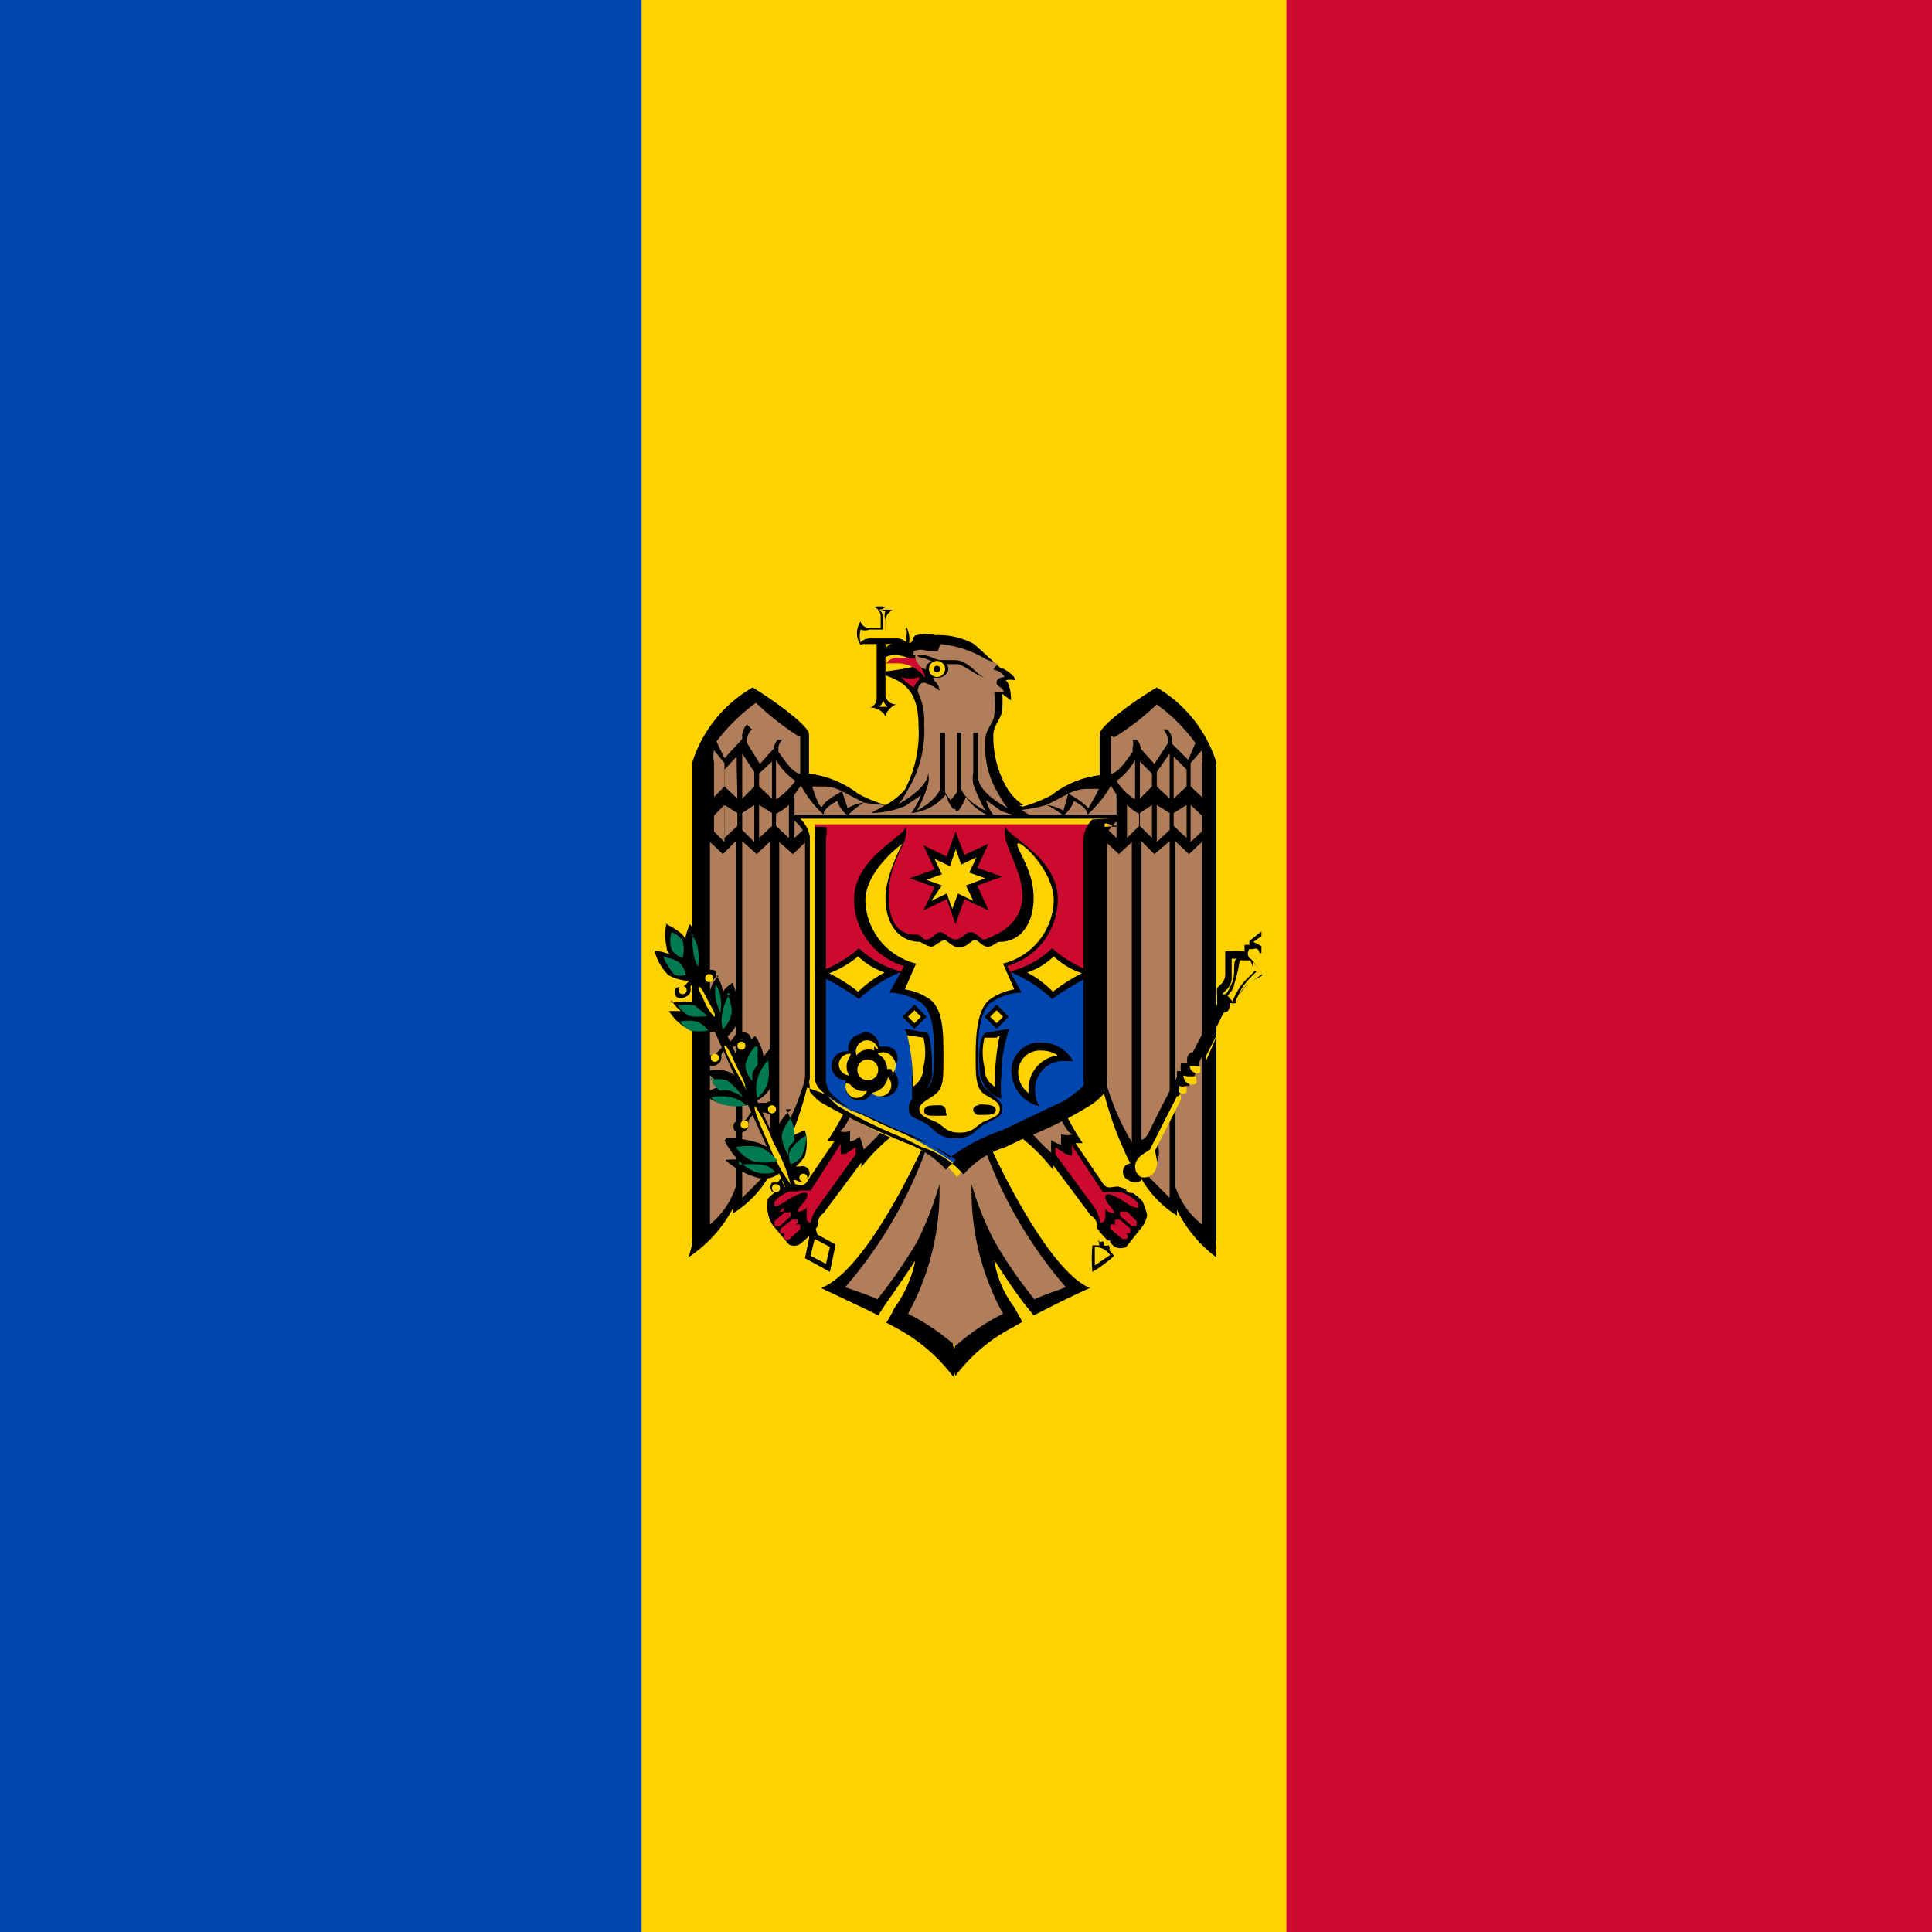
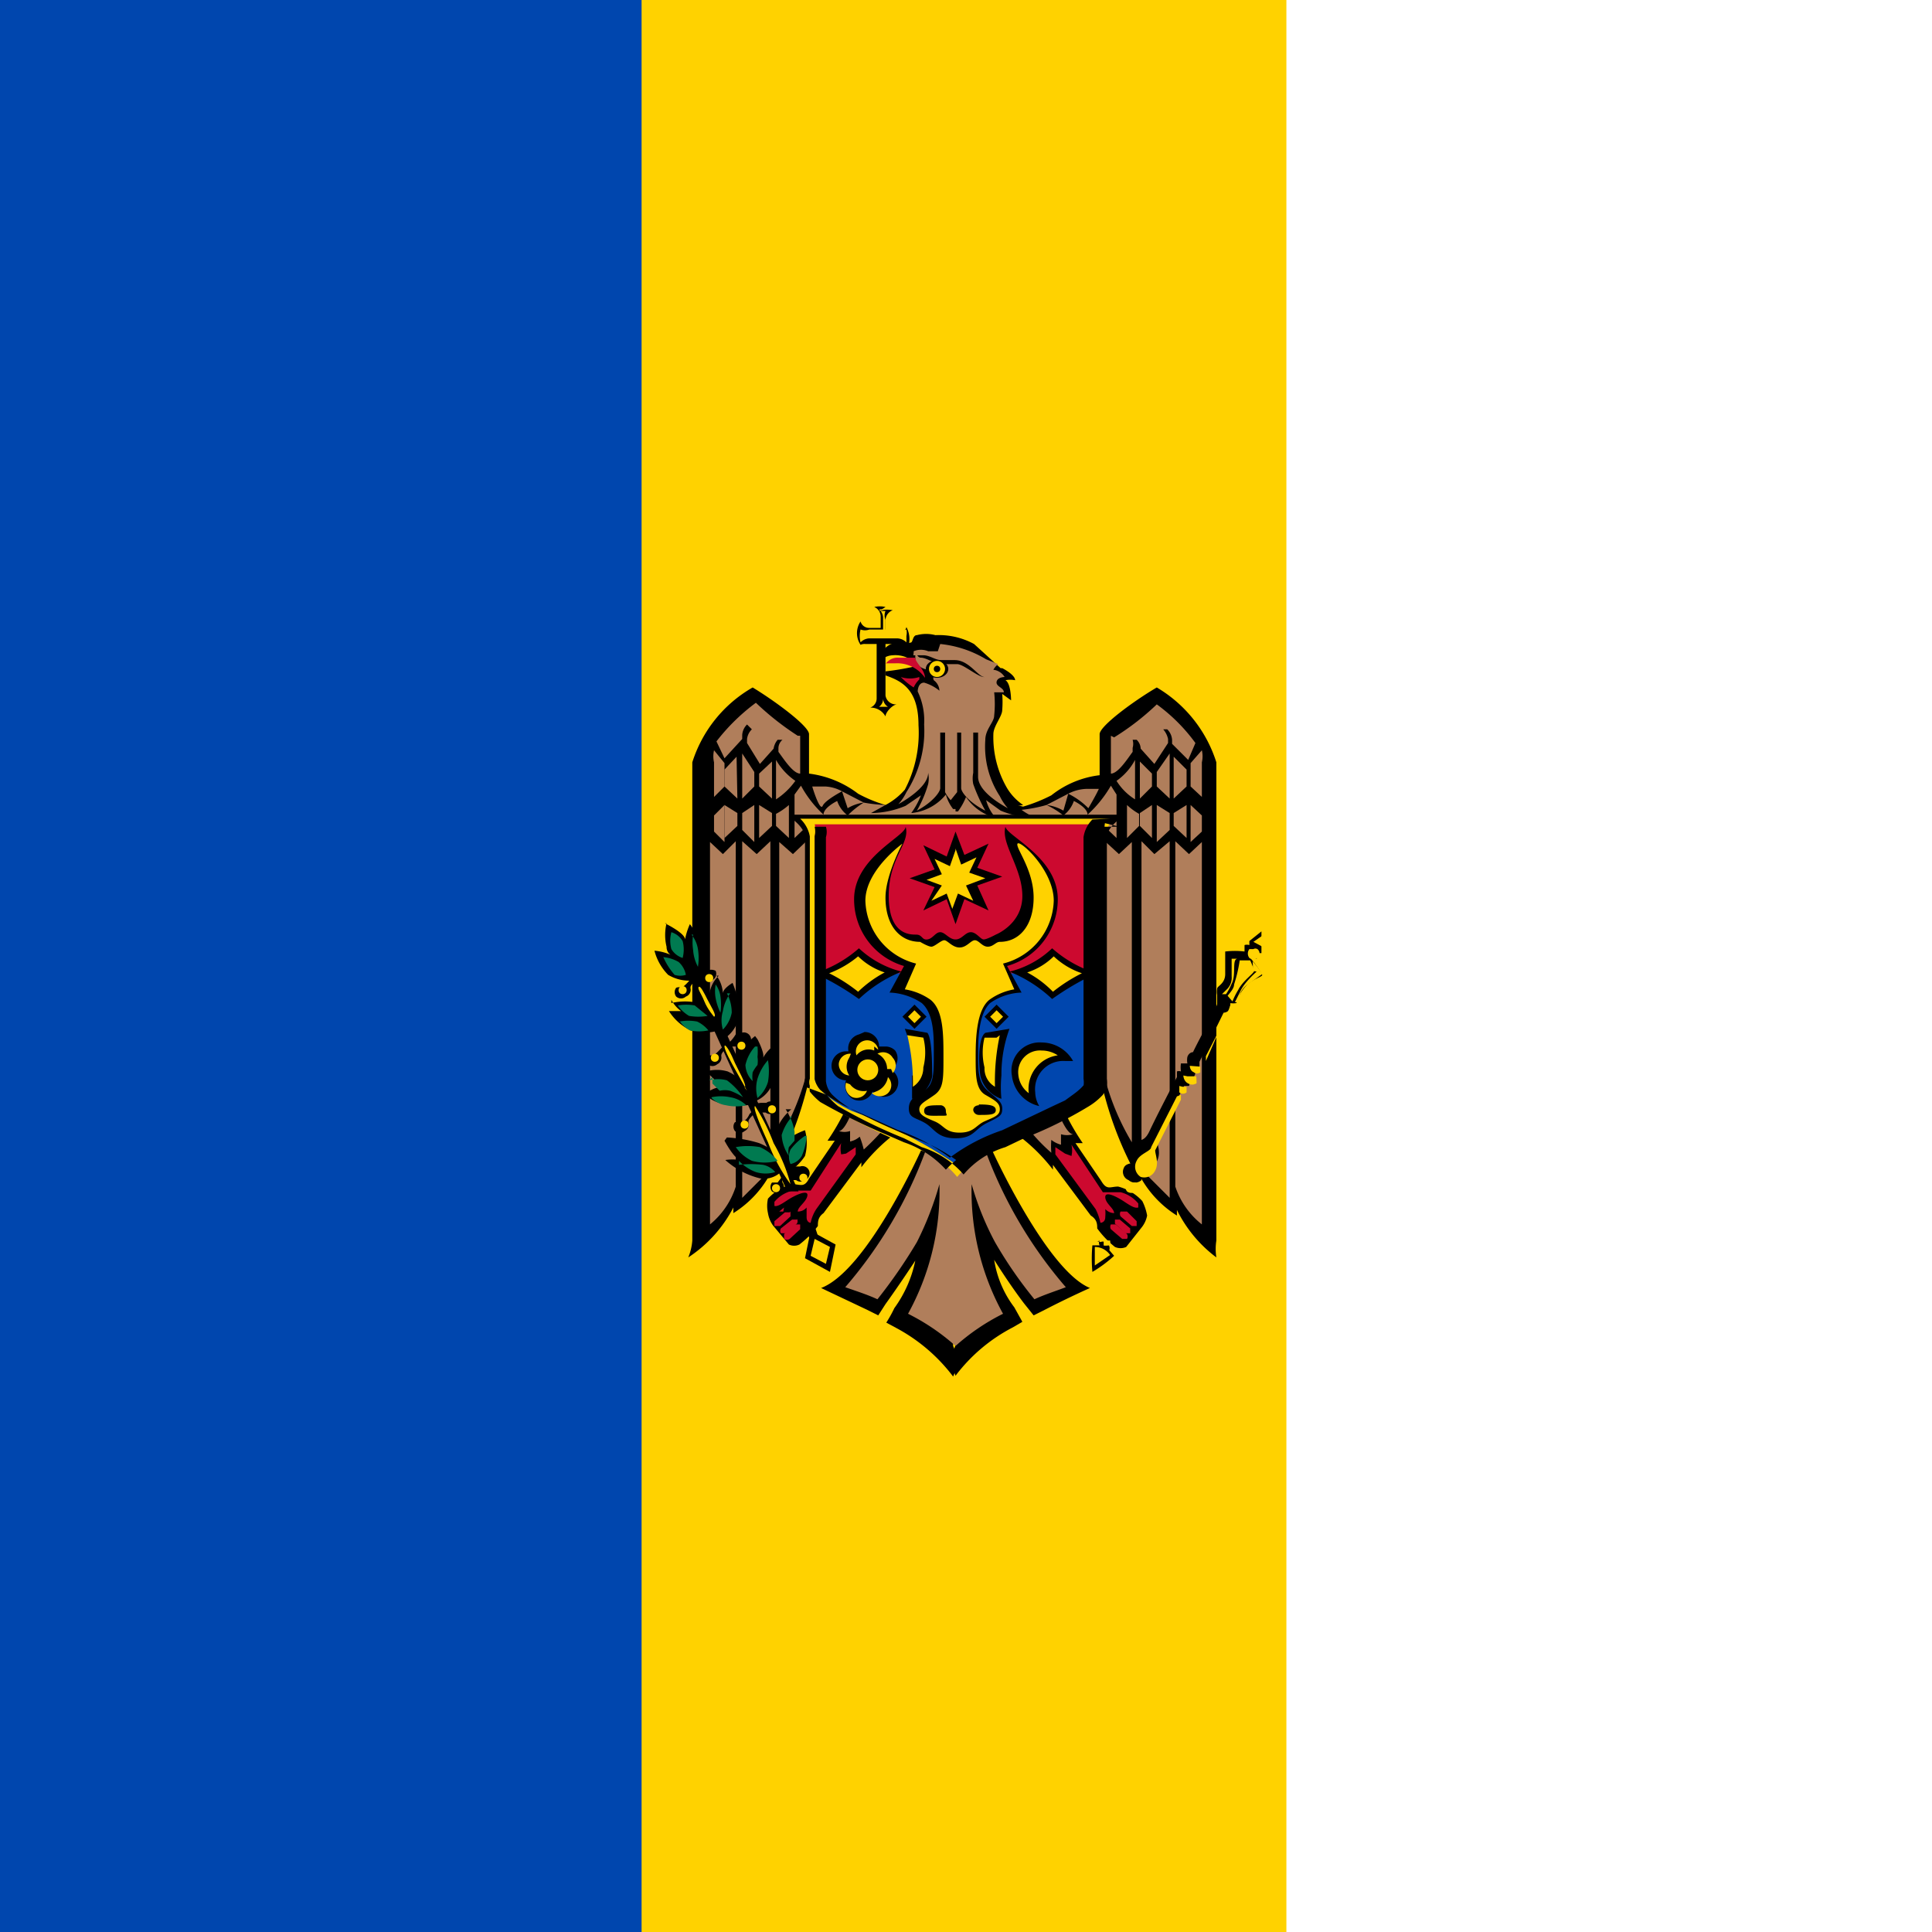
<svg xmlns="http://www.w3.org/2000/svg" viewBox="0 0 24 24">
  <defs>
    <style>.cls-1{fill:#cc092f;}.cls-2{fill:#ffd200;}.cls-3{fill:#0046ae;}.cls-4{fill:#b07e5b;}.cls-5{fill:#007a50;}</style>
  </defs>
  <g id="Layer_28" data-name="Layer 28">
-     <rect class="cls-1" x="-0.05" width="24.05" height="24" />
    <rect class="cls-2" x="-0.05" width="16.03" height="24" />
    <rect class="cls-3" x="-0.05" width="8.02" height="24" />
    <path d="M11,7.54a.33.33,0,0,0-.14,0,.13.13,0,0,1,.08.12v.14h-.14a.11.11,0,0,1-.11-.08.26.26,0,0,0,0,.29A.12.12,0,0,1,10.75,8h.14v.68a.12.12,0,0,1-.08.11A.21.21,0,0,1,11,8.9c0-.05.08-.14.14-.15A.13.13,0,0,1,11,8.64V8h.14a.12.12,0,0,1,.12.09.32.32,0,0,0,0-.3.12.12,0,0,1-.12.09H11V7.7a.14.14,0,0,1,.09-.12.42.42,0,0,0-.15,0Z" />
    <path class="cls-2" d="M11,7.57l-.08,0a.14.14,0,0,1,.05.11v.14h0v0h-.17a.16.16,0,0,1-.11,0,.33.33,0,0,0,0,.16.16.16,0,0,1,.11-.05h.17V8h0v.68a.12.12,0,0,1-.05.1l.05,0s0,0,0,.05l0-.05.06,0a.13.13,0,0,1-.06-.1V7.93h.17a.17.17,0,0,1,.12.05s0-.05,0-.08a.19.19,0,0,0,0-.08.17.17,0,0,1-.12,0H11v0h0V7.7A.14.14,0,0,1,11,7.59l-.09,0" />
    <path d="M12.71,10a.67.67,0,0,1-.2-.21,1.26,1.26,0,0,1-.17-.67c0-.1.11-.22.11-.3a1.27,1.27,0,0,0,0-.2s.11.08.11.08,0-.21-.07-.25a.3.3,0,0,1,.12,0c0-.07-.16-.15-.16-.15l0,0,.12,0-.14,0L12.1,8a.92.92,0,0,0-.48-.11.45.45,0,0,0-.23,0c-.05,0-.05.08-.07.09a.23.23,0,0,1-.15,0,.25.25,0,0,0-.25.25.22.22,0,0,1,.17-.09.36.36,0,0,1,.31.13,0,0,0,0,1,0,0A3.25,3.25,0,0,1,11,8.34v.05c.2.07.41.17.41.62a1.52,1.52,0,0,1-.17.8A.84.84,0,0,1,11,10l.84.15Z" />
    <g id="eagle_half" data-name="eagle half">
      <path d="M11.87,9.83,11,10a1.74,1.74,0,0,1-.34-.14,1.26,1.26,0,0,0-.61-.25V9.42c0-.1,0-.2,0-.3s-.42-.41-.7-.58a1.64,1.64,0,0,0-.75.93s0,4.4,0,5.94a.68.68,0,0,1-.05.21A1.65,1.65,0,0,0,9.11,15v.07a1.31,1.31,0,0,0,.48-.53v.07a4.41,4.41,0,0,0,.47-1.25l.44.43a2.89,2.89,0,0,1-.22.38h.09l-.32.47c-.06.12-.11.07-.21.07a.61.61,0,0,0-.3.18.41.41,0,0,0,0,.18.37.37,0,0,0,.06.15.05.05,0,0,1,0,0l.2.24a.15.15,0,0,0,.13,0,1.25,1.25,0,0,0,.23-.23c0-.05,0-.11.07-.16l.47-.63v.06a2.19,2.19,0,0,1,.41-.41l.35.16S10.78,15.78,10.2,16l.57.27.14.07L11,16.2c.18-.25.37-.54.37-.54a1.52,1.52,0,0,1-.26.59,1.62,1.62,0,0,1-.1.18l.13.07a2.16,2.16,0,0,1,.7.6l.08-.19-.08-.19V10.08l0-.09Z" />
      <path class="cls-4" d="M11.87,16.72a2.69,2.69,0,0,0-.59-.4,3.16,3.16,0,0,0,.39-1.61,4,4,0,0,1-.28.72,6.34,6.34,0,0,1-.49.71c-.13-.06-.26-.1-.4-.15a5.48,5.48,0,0,0,1-1.7L11,14a3.21,3.21,0,0,1-.27.28,1.26,1.26,0,0,0-.05-.16.26.26,0,0,1-.12.06s0-.08,0-.13a.22.22,0,0,1-.14,0c.08,0,.17-.26.17-.26l-.52-.69a3.06,3.06,0,0,1-.39,1.05V10.46l.17.15.24-.23V10.2l-.22.21V9.87l.08-.11a1.41,1.41,0,0,0,.28.36c0-.09.17-.17.17-.17a.38.38,0,0,0,.13.18,1.05,1.05,0,0,1,.2-.16.52.52,0,0,0-.2.07s-.07-.21-.07-.21-.21.11-.24.18-.11-.17-.13-.24h.16a.48.48,0,0,1,.21.06l.27.14A1.88,1.88,0,0,0,11,10l-.18.1a1.13,1.13,0,0,0,.43-.09l.19-.13a.94.94,0,0,1-.12.22.63.63,0,0,0,.43-.23.51.51,0,0,0,.09.18H12v6.45Z" />
      <path class="cls-4" d="M9.94,9.14v.47c-.09,0-.21-.19-.27-.27V9.29a.14.14,0,0,1,.05-.1l-.06,0a.22.22,0,0,0-.05.11v0l-.17.19-.16-.26V9.18a.2.2,0,0,1,.06-.12L9.28,9a.2.2,0,0,0-.06.13v.05L9,9.42l-.1-.21a2.48,2.48,0,0,1,.49-.48,3.47,3.47,0,0,0,.52.41Z" />
      <path class="cls-4" d="M9,9.48v.29l-.13.13V9.47a.33.33,0,0,1,0-.15Z" />
      <path class="cls-4" d="M9.37,9.59v.18l-.15.15V9.36Z" />
      <path class="cls-4" d="M9.16,9.92,9,9.77V9.56l.15-.16Z" />
      <path class="cls-4" d="M9.88,9.7a.89.89,0,0,1-.24.23V9.44A.8.8,0,0,0,9.88,9.7Z" />
      <path class="cls-4" d="M9.59,9.46v.46l-.16-.15V9.61Z" />
      <path class="cls-4" d="M9,10v.46l-.13-.13v-.2Z" />
      <path class="cls-4" d="M9.16,10.1v.16L9,10.41V10Z" />
      <path class="cls-4" d="M9.37,10v.46l-.15-.15V10.1Z" />
      <path class="cls-4" d="M9.59,10.1v.16l-.16.15V10Z" />
      <path class="cls-4" d="M9.8,10.41l-.16-.15v-.15A.81.81,0,0,0,9.8,10Z" />
      <path class="cls-4" d="M9.4,10.61l.17-.16v3.77s0,.19,0,.31l-.35.35V10.45Z" />
      <path class="cls-4" d="M9.14,14.74a1,1,0,0,1-.32.47V10.46l.16.15.16-.16Z" />
      <path class="cls-1" d="M10.51,14.33l.12-.08,0,.09-.49.68a.5.5,0,0,0-.07.17s-.05,0-.05-.07V15a.14.14,0,0,1-.11.05c0-.06.11-.12.12-.2s-.16,0-.25.06-.13.08-.16.07a0,0,0,0,1,0-.05.41.41,0,0,1,.23-.14s.18,0,.22,0l.38-.59h0a.31.31,0,0,0,0,.14Z" />
      <path class="cls-1" d="M9.74,15s0,0,0,0l-.06.05h0a0,0,0,0,1,0,0l.05,0h0Z" />
      <path class="cls-1" d="M9.82,15.05s0,0,0,.06h0l-.13.12a0,0,0,0,1-.07,0,0,0,0,0,1,0-.06l.13-.11h.06Z" />
      <path class="cls-1" d="M9.9,15.14a.06.06,0,0,1,0,.06h0l-.14.12a0,0,0,0,1-.06,0h0a.06.06,0,0,1,0-.06l.14-.11H9.9Z" />
      <path class="cls-1" d="M9.94,15.21l0,0a0,0,0,0,1,0,.06l-.13.12a.06.06,0,0,1-.07,0s0-.05,0-.06l.13-.12Z" />
    </g>
    <g id="eagle_half-2" data-name="eagle half-2">
      <path d="M11.87,9.83l.84.19a2,2,0,0,0,.35-.14,1.19,1.19,0,0,1,.6-.25V9.42c0-.1,0-.2,0-.3s.42-.41.71-.58a1.66,1.66,0,0,1,.74.93s0,4.4,0,5.94a.68.68,0,0,0,0,.21,1.65,1.65,0,0,1-.49-.59v.07a1.31,1.31,0,0,1-.48-.53v.07a4.41,4.41,0,0,1-.47-1.25l-.44.43a2.89,2.89,0,0,0,.22.38h-.09l.32.47c.07.12.11.07.21.07a.61.61,0,0,1,.3.18.64.64,0,0,1,.06.18.34.34,0,0,1-.07.15.05.05,0,0,0,0,0l-.19.24a.17.17,0,0,1-.14,0,1.21,1.21,0,0,1-.22-.23c0-.05,0-.11-.08-.16l-.47-.63v.06a2.19,2.19,0,0,0-.41-.41l-.35.16S13,15.78,13.54,16c0,0-.25.11-.56.27l-.14.07-.12-.15c-.19-.25-.37-.54-.37-.54a1.3,1.3,0,0,0,.25.59l.1.18-.12.07a2.1,2.1,0,0,0-.71.6l-.07-.19.07-.19V10.08l0-.09Z" />
      <path class="cls-4" d="M11.87,16.72a2.69,2.69,0,0,1,.59-.4,3.16,3.16,0,0,1-.39-1.61,3.6,3.6,0,0,0,.29.72,5.24,5.24,0,0,0,.49.71c.13-.06.26-.1.39-.15a5.48,5.48,0,0,1-1-1.7l.55-.25a2.18,2.18,0,0,0,.27.28.9.9,0,0,1,0-.16.33.33,0,0,0,.12.06s0-.08,0-.13a.26.26,0,0,0,.15,0c-.08,0-.18-.26-.18-.26l.52-.69a3.06,3.06,0,0,0,.39,1.05V10.46l-.16.15-.25-.23V10.2l.22.21V9.87l-.07-.11a1.5,1.5,0,0,1-.29.36c0-.09-.17-.17-.17-.17a.38.38,0,0,1-.13.18A1.05,1.05,0,0,0,13,10a.55.55,0,0,1,.21.07s.06-.21.06-.21a.92.92,0,0,1,.25.18s.1-.17.13-.24h-.16a.52.52,0,0,0-.22.06L13,10a1.8,1.8,0,0,1-.31.06.77.77,0,0,0,.18.1,1.17,1.17,0,0,1-.44-.09l-.18-.13a.53.53,0,0,0,.12.22A.63.63,0,0,1,12,9.9a.77.77,0,0,1-.1.18h-.09v6.45Z" />
      <path class="cls-4" d="M13.8,9.14v.47c.09,0,.21-.19.27-.27V9.29a.18.18,0,0,0,0-.1l.05,0a.16.16,0,0,1,.05.11v0l.17.19.17-.26V9.18a.27.27,0,0,0-.06-.12l.05,0a.2.2,0,0,1,.06.13v.05l.2.2.09-.21a2.18,2.18,0,0,0-.48-.48,3.17,3.17,0,0,1-.53.41Z" />
      <path class="cls-4" d="M14.79,9.48v.29l.14.13V9.47a.33.33,0,0,0,0-.15Z" />
      <path class="cls-4" d="M14.37,9.59v.18l.16.15V9.36Z" />
      <path class="cls-4" d="M14.58,9.92l.16-.15V9.56l-.16-.16Z" />
      <path class="cls-4" d="M13.87,9.7a.71.71,0,0,0,.23.23V9.44A.75.75,0,0,1,13.87,9.7Z" />
      <path class="cls-4" d="M14.16,9.46v.46l.15-.15V9.61Z" />
      <path class="cls-4" d="M14.79,10v.46l.14-.13v-.2Z" />
      <path class="cls-4" d="M14.58,10.1v.16l.16.15V10Z" />
      <path class="cls-4" d="M14.37,10v.46l.16-.15V10.1Z" />
      <path class="cls-4" d="M14.16,10.1v.16l.15.15V10Z" />
      <path class="cls-4" d="M14,10.41l.15-.15v-.15A.77.77,0,0,1,14,10Z" />
      <path class="cls-4" d="M14.34,10.61l-.16-.16v3.77s0,.19,0,.31l.35.35V10.45Z" />
      <path class="cls-4" d="M14.6,14.74a1,1,0,0,0,.33.47V10.46l-.16.15-.17-.16Z" />
      <path class="cls-1" d="M13.23,14.33l-.12-.08,0,.09.5.68a.7.7,0,0,1,.06.17s.06,0,.06-.07a.58.58,0,0,0,0-.1.16.16,0,0,0,.11.05c0-.06-.11-.12-.11-.2s.15,0,.24.06.13.08.17.07a0,0,0,0,0,0-.05.42.42,0,0,0-.22-.14s-.19,0-.22,0l-.39-.59h0a.31.31,0,0,1,0,.14Z" />
      <path class="cls-1" d="M14,15v0l.06.05h0a0,0,0,0,0,0,0L14,15h0Z" />
      <path class="cls-1" d="M13.92,15.05a.06.06,0,0,0,0,.06h0l.14.12s0,0,.06,0a0,0,0,0,0,0-.06L14,15.05s0,0,0,0Z" />
      <path class="cls-1" d="M13.85,15.14s0,0,0,.06h0l.13.12s0,0,.06,0h0s0,0,0-.06l-.13-.11h-.06Z" />
      <path class="cls-1" d="M13.8,15.21l0,0a.06.06,0,0,0,0,.06l.14.12a0,0,0,0,0,.06,0,.06.06,0,0,0,0-.06l-.14-.12Z" />
    </g>
    <path class="cls-4" d="M11.68,8a1.37,1.37,0,0,1,.57.19l.15.06a.22.22,0,0,0-.06.07.19.19,0,0,1,.14.09s-.09,0-.1.06.09.07.09.13l-.12,0a1.36,1.36,0,0,1,0,.29c0,.08-.11.17-.11.3a1.13,1.13,0,0,0,.18.7.65.65,0,0,0,.1.15c-.22-.12-.37-.26-.37-.39V9.1h-.06v.5a.35.35,0,0,0,0,.14,2.1,2.1,0,0,0,.15.33c-.2-.1-.3-.23-.3-.28V9.1h-.05v.74l-.08.1a.43.43,0,0,1-.07-.1V9.1h-.06v.69c0,.05-.1.18-.29.28a1.48,1.48,0,0,0,.14-.33.35.35,0,0,0,0-.14V9.1h0v.5c0,.13-.16.27-.37.39a.65.65,0,0,0,.1-.15A1.41,1.41,0,0,0,11.48,9a.84.84,0,0,0-.08-.41s0-.11.08-.11a.54.54,0,0,1,.19.1.17.17,0,0,0-.07-.13.05.05,0,0,1,0-.05.13.13,0,0,1,0-.07s-.23,0-.23-.16,0,0,.07,0,.17.08.27.08l.18,0c.08,0,.27.17.34.16-.08,0-.19-.21-.37-.21h-.17c-.07,0-.14-.06-.22-.06s-.11,0-.12,0,0,0,0-.05a.23.23,0,0,1,.18,0h.12Z" />
    <path class="cls-1" d="M11,8.25a.18.18,0,0,1,.16-.08h.21c0,.06.12.15.12.25a.42.42,0,0,0-.37-.18l-.12,0Z" />
    <path class="cls-1" d="M11.42,8.44a.32.32,0,0,0-.07.1.92.92,0,0,1-.16-.13.37.37,0,0,0,.23,0Z" />
    <path d="M11.33,8.28s-.07,0-.07,0,0,0,.05,0a.08.08,0,0,1,0,0Z" />
    <ellipse cx="11.64" cy="8.31" rx="0.14" ry="0.11" />
    <circle class="cls-2" cx="11.64" cy="8.31" r="0.1" />
    <circle cx="11.64" cy="8.31" r="0.04" />
    <polygon points="10.07 15.29 10.38 15.46 10.31 15.8 10 15.63 10.07 15.29" />
    <path d="M8.64,12l-.11.05L9.78,14.8h.14Zm1.48,3.23-.09.09.05.12.11,0Z" />
    <path d="M9,14.17s.11.21.19.24a.6.6,0,0,0-.18,0,1,1,0,0,0,.44.23.31.31,0,0,0,.25-.08l0-.18a.8.8,0,0,0-.27-.18,1.65,1.65,0,0,0-.4-.07Z" />
    <path d="M9.83,13.78a.62.62,0,0,0-.19.27.51.51,0,0,0,0,.3l.12.23a.66.66,0,0,0,.24-.22.6.6,0,0,0,0-.32.93.93,0,0,0-.15.07.53.53,0,0,0-.09-.33Z" />
    <path d="M9.36,13.72a1.11,1.11,0,0,1-.33,0,.46.46,0,0,1-.28-.13s.13-.09.19-.08-.17-.2-.17-.2a.48.48,0,0,1,.27,0,.71.71,0,0,1,.24.18l.08.18Z" />
    <path d="M9.41,12.91s.09.17.07.23A.44.44,0,0,1,9.6,13a1,1,0,0,1,0,.45.38.38,0,0,1-.22.23l-.19-.36a.38.38,0,0,1,0-.24.82.82,0,0,1,.19-.21Z" />
    <path d="M8.34,12.46a.75.75,0,0,1,.34,0,.3.3,0,0,1,.18.16l.07.18a.59.59,0,0,1-.35,0,.65.65,0,0,1-.27-.24s.11,0,.15,0a.41.41,0,0,1-.12-.14Z" />
    <path d="M8.9,12.12a.4.4,0,0,1,.08.22c0-.06.12-.13.12-.13a1,1,0,0,1,.08.42A.42.42,0,0,1,9,12.9l-.18-.34a.53.53,0,0,1,0-.25.38.38,0,0,1,.11-.19Z" />
    <path d="M8.28,11.47a.62.62,0,0,0,0,.29c0,.1.09.12.09.12a.63.63,0,0,0-.24-.07.66.66,0,0,0,.17.3.51.51,0,0,0,.31.07.63.63,0,0,0,.11-.34.77.77,0,0,0-.15-.36.83.83,0,0,0-.06.19c0-.08-.25-.2-.25-.2Z" />
    <path d="M9.74,14.6v.06c.11,0,.12,0,.15,0a.09.09,0,0,0,.11,0,.09.09,0,0,0,.05-.12.09.09,0,0,0-.11-.05l-.06,0a.5.5,0,0,1-.15,0Z" />
    <path d="M9.73,14.54l.06,0c-.06.1-.08.11-.07.15a.09.09,0,0,1,0,.11.11.11,0,0,1-.13,0,.09.09,0,0,1,0-.11l.07,0s.09-.12.09-.12Z" />
    <path d="M9.35,13.75v.07c.11,0,.13,0,.16,0a.09.09,0,0,0,.11,0,.09.09,0,0,0,0-.12.08.08,0,0,0-.1,0s0,0-.07,0a.5.5,0,0,1-.15,0Z" />
    <path d="M9.38,13.77l0,.05c-.07.08-.09.09-.08.13a.09.09,0,0,1-.05.1.09.09,0,0,1-.12,0,.09.09,0,0,1,0-.11s0,0,.07,0,.11-.1.11-.1Z" />
    <path d="M9,13V13c.12,0,.13,0,.16,0a.09.09,0,0,0,.11,0,.09.09,0,0,0-.06-.17l-.06,0A.5.5,0,0,1,9,13Z" />
    <path d="M9,12.94l.05.05c-.07.08-.09.09-.09.13a.09.09,0,0,1-.05.1.09.09,0,0,1-.12,0,.09.09,0,0,1,0-.11s.05,0,.07,0,.11-.1.11-.1Z" />
    <path d="M8.58,12.12v.06c.11,0,.12,0,.15,0a.09.09,0,0,0,.11,0,.09.09,0,0,0,.05-.12.12.12,0,0,0-.11,0l-.06,0a.5.5,0,0,1-.15,0Z" />
    <path d="M8.61,12.1l.05.05c-.07.09-.09.09-.08.14a.09.09,0,0,1-.06.09.09.09,0,0,1-.12,0,.09.09,0,0,1,0-.11.1.1,0,0,1,.07,0,.55.55,0,0,0,.11-.11Z" />
    <polygon class="cls-2" points="10.12 15.39 10.31 15.49 10.26 15.7 10.07 15.6 10.12 15.39" />
    <path class="cls-2" d="M9.28,13.55s-.09-.16-.14-.25S9,13.05,9,13s.07.06.11.16.18.33.14.35Z" />
    <path class="cls-2" d="M8.87,12.63s-.08-.09-.12-.19-.09-.16-.07-.18.07.08.11.16.12.2.08.21Z" />
    <path class="cls-2" d="M9.82,14.71a2.17,2.17,0,0,1-.28-.52c-.11-.24-.19-.44-.16-.45a2.41,2.41,0,0,1,.23.46,2.11,2.11,0,0,1,.21.51Z" />
    <circle class="cls-2" cx="9.98" cy="14.63" r="0.05" />
    <circle class="cls-2" cx="9.64" cy="14.76" r="0.05" />
    <circle class="cls-2" cx="9.59" cy="13.78" r="0.05" />
    <circle class="cls-2" cx="9.25" cy="13.97" r="0.05" />
    <circle class="cls-2" cx="9.21" cy="12.99" r="0.05" />
    <circle class="cls-2" cx="8.88" cy="13.14" r="0.05" />
    <circle class="cls-2" cx="8.81" cy="12.15" r="0.05" />
    <circle class="cls-2" cx="8.48" cy="12.3" r="0.05" />
    <path class="cls-5" d="M8.34,11.58a.4.4,0,0,0,0,.21.25.25,0,0,0,.14.11.41.41,0,0,0,0-.21A.25.25,0,0,0,8.34,11.58Z" />
    <path class="cls-5" d="M8.24,11.89a.46.46,0,0,1,.19.06.28.28,0,0,1,.09.16.23.23,0,0,1-.14,0A.86.86,0,0,1,8.24,11.89Z" />
    <path class="cls-5" d="M8.61,11.61a.63.63,0,0,0,0,.19.52.52,0,0,0,.06.21.69.69,0,0,0,0-.22.38.38,0,0,0-.08-.18Z" />
    <path class="cls-5" d="M8.42,12.49a.44.44,0,0,0,.14.13.69.69,0,0,0,.23,0l-.16-.13a.61.61,0,0,0-.21,0Z" />
    <path class="cls-5" d="M8.44,12.68a.37.37,0,0,0,.13.12.56.56,0,0,0,.23,0,.4.4,0,0,0-.14-.11.59.59,0,0,0-.22,0Z" />
    <path class="cls-5" d="M8.89,12.23a.47.47,0,0,0,0,.17.69.69,0,0,0,.06.18.71.71,0,0,0,0-.2.32.32,0,0,0-.06-.15Z" />
    <path class="cls-5" d="M9.07,12.34a.52.52,0,0,0-.09.22.4.4,0,0,0,0,.23.41.41,0,0,0,.11-.21.51.51,0,0,0-.06-.24Z" />
    <path class="cls-5" d="M8.85,13.38s0,0,0,.08l.09.09a.28.28,0,0,1,.13,0,.73.73,0,0,1,.16.08.83.83,0,0,0-.2-.21.42.42,0,0,0-.22,0Z" />
    <path class="cls-5" d="M8.84,13.63a.57.57,0,0,1,.23,0,.37.37,0,0,1,.2.1.58.58,0,0,1-.25,0,.31.31,0,0,1-.18-.09Z" />
    <path class="cls-5" d="M9.38,13a.5.5,0,0,0-.12.23.3.3,0,0,0,.09.2.37.37,0,0,1,0-.11.47.47,0,0,1,.06-.09.34.34,0,0,0,0-.1.69.69,0,0,0,0-.13Z" />
    <path class="cls-5" d="M9.54,13.17a.63.63,0,0,0-.13.23.45.45,0,0,0,0,.24.42.42,0,0,0,.13-.2.8.8,0,0,0,0-.27Z" />
    <path class="cls-5" d="M9.81,13.87a.6.6,0,0,1,.06.19c0,.08,0,.11,0,.11l-.07.08a.22.22,0,0,0,0,.11.52.52,0,0,1-.09-.26.58.58,0,0,1,.13-.23Z" />
    <path class="cls-5" d="M10,14.11a.76.76,0,0,0-.18.17.22.22,0,0,0,0,.18.21.21,0,0,0,.14-.1.74.74,0,0,0,.06-.25Z" />
    <path class="cls-5" d="M9.18,14.47a1.25,1.25,0,0,1,.3,0,.27.27,0,0,1,.15.09.41.41,0,0,1-.24,0,.54.54,0,0,1-.21-.14Z" />
    <path class="cls-5" d="M9.14,14.25a.52.52,0,0,0,.2.17.6.6,0,0,0,.32,0,.57.57,0,0,0-.22-.17.84.84,0,0,0-.3,0Z" />
    <path d="M15.52,11.69l0,.05a.1.1,0,0,0-.06,0s0,.08,0,.08a1,1,0,0,0-.24,0s0,.16,0,.28-.1.15-.1.18a.22.22,0,0,0,0,.08l0,0s0,.07,0,.11-.22.43-.3.6c0,0-.05,0-.07.06a.22.22,0,0,0,0,.08s-.06,0-.08,0a.34.34,0,0,0,0,.1.07.07,0,0,0-.05,0s0,.06,0,.07c-.12.23-.26.5-.34.67s-.14.07-.21.19a.2.2,0,0,0,0,.21s-.09,0-.11.06a.11.11,0,0,0,.06.15.12.12,0,0,0,.16,0s0-.13,0-.13a.19.19,0,0,0,.19-.1c.06-.12,0-.22,0-.28l.34-.66s0,0,.06,0a.09.09,0,0,0,0-.07.11.11,0,0,0,.07-.06.11.11,0,0,0,0-.09.1.1,0,0,0,.06,0s0-.06,0-.08l.3-.61s.07,0,.08-.07,0-.05,0-.05a.2.2,0,0,0,.08,0s0-.06.09-.18.23-.14.23-.17a1.33,1.33,0,0,0-.14-.2s.06,0,.07,0a.09.09,0,0,0,0-.07h.06v-.27Zm-1.86,3.72a.06.06,0,0,0,0,.06s-.07,0-.09,0a1.82,1.82,0,0,0,0,.33,1.56,1.56,0,0,0,.27-.2l-.06-.07s0,0,0,0a.08.08,0,0,0-.05-.1.07.07,0,0,0-.06,0,.05.05,0,0,0-.05,0Z" />
    <path class="cls-2" d="M15.57,11.7l.13.07v-.16Z" />
    <path class="cls-2" d="M15.52,11.79a.09.09,0,0,0,0,.11.08.08,0,0,0,.1,0,.07.07,0,0,0,0-.11h0a.05.05,0,0,0-.05,0Z" />
    <path class="cls-2" d="M15.3,11.91s0,.12,0,.22a.2.2,0,0,1-.05.15s-.07.07-.07.07l.05,0a.73.73,0,0,0,.07-.13c.06-.11,0-.3.07-.31l.13,0h-.2Z" />
    <path class="cls-2" d="M15.31,12.44a.91.91,0,0,1,.07-.14c.06-.12.2-.21.2-.24a.89.89,0,0,0-.05-.13l-.13,0a1.82,1.82,0,0,1-.07.3c0,.05-.05.1-.08.14Z" />
    <path class="cls-2" d="M15.61,12.07s-.15.13-.2.24l-.07.14h.06a.39.39,0,0,1,0-.09.25.25,0,0,1,.1-.13l.18-.13a1.11,1.11,0,0,0-.12-.16.56.56,0,0,1,0,.12Z" />
    <path class="cls-2" d="M15.16,12.77a.87.87,0,0,1,.13-.22.06.06,0,0,0,0-.08h0s0,0,0,0a1.89,1.89,0,0,1-.1.24l-.21.41a0,0,0,0,0,0,.06h0s0,0,0,0h0Z" />
    <path class="cls-2" d="M14.78,13.24s0,.06.05.08a.06.06,0,0,0,.08,0s0-.06,0-.07l0,0Z" />
    <path class="cls-2" d="M14.7,13.36s0,.07.06.1.09,0,.1,0,0-.07,0-.09h-.05s0,0-.06,0Z" />
    <path class="cls-2" d="M14.65,13.49s0,.06,0,.08a.07.07,0,0,0,.09,0s0-.06,0-.07l-.05,0,0,0Z" />
    <path class="cls-2" d="M14.62,13.62l-.32.63c0,.05-.14.08-.18.17a.15.15,0,0,0,.05.2.15.15,0,0,0,.18-.08c.05-.09,0-.2,0-.25l.32-.63s0-.05,0-.06h0Z" />
    <path class="cls-2" d="M14,14.7a.08.08,0,0,0,0,.1.09.09,0,0,0,.11,0,.09.09,0,0,0,0-.11h-.05a.07.07,0,0,0-.06,0Z" />
    <path class="cls-2" d="M13.71,15.41h0s0,.05,0,.06.07,0,.08,0,0-.05,0-.06Z" />
    <path class="cls-2" d="M13.6,15.49v.23l.19-.13a.23.23,0,0,0-.19-.1Z" />
    <path class="cls-2" d="M13.72,10.39c0-.12.16-.25.16-.25h-4s.17.13.17.25v3a.25.25,0,0,0,.06.18.9.9,0,0,0,.2.18,9.35,9.35,0,0,0,1.05.51,1.13,1.13,0,0,1,.53.36,1.17,1.17,0,0,1,.54-.36,9.17,9.17,0,0,0,1-.51.78.78,0,0,0,.21-.18.3.3,0,0,0,.06-.18Z" />
    <path class="cls-1" d="M10.12,12.09v-1.7a.27.27,0,0,0,0-.15h3.6a.27.27,0,0,0-.05.15v1.7l-1.75.53Z" />
    <path class="cls-3" d="M13.62,12.09l-1.08,0H11.21l-1.09,0v1.3c0,.06.07.22.46.41a5.85,5.85,0,0,1,1.29.66,6.11,6.11,0,0,1,1.29-.66c.4-.19.46-.35.46-.41Z" />
    <path d="M12.51,12a.86.86,0,0,0,.63-.83c0-.52-.63-.78-.65-.9-.06.21.21.51.21.86s-.33.48-.33.48-.11.06-.15.06-.09-.09-.16-.09-.11.09-.19.09-.13-.09-.19-.09-.09.08-.16.09-.06-.06-.14-.06-.34,0-.34-.48.27-.65.21-.86c0,.12-.64.38-.64.9a.86.86,0,0,0,.62.83l-.18.33a.77.77,0,0,1,.4.13c.16.14.15.44.15.65s0,.36-.11.43-.2.11-.2.23.08.11.2.18.15.19.38.19.23-.11.39-.19.19-.09.19-.18-.08-.13-.19-.23-.11-.26-.11-.43,0-.51.15-.65a.72.72,0,0,1,.39-.13Z" />
    <path d="M11.87,10.33l-.11.31-.29-.14.14.3-.31.11.31.11-.14.29.29-.14.11.31.11-.31.3.14L12.14,11l.31-.11-.31-.11.14-.3-.3.14Z" />
    <path d="M11.2,12.07a1.21,1.21,0,0,1-.53-.29,1.5,1.5,0,0,1-.55.31,3.4,3.4,0,0,1,.55.32,1.69,1.69,0,0,1,.53-.34Z" />
    <path d="M12.54,12.07a1.69,1.69,0,0,1,.53.34,3.4,3.4,0,0,1,.55-.32,1.5,1.5,0,0,1-.55-.31,1.16,1.16,0,0,1-.53.29Z" />
    <path d="M11.36,12.48l-.15.15.15.15.15-.15Z" />
    <path d="M12.38,12.48l-.15.15.15.15.15-.15Z" />
    <path d="M11.33,13.36c0,.09,0,.19,0,.29a.37.37,0,0,0,.25-.28c0-.1,0-.47-.06-.54l-.28-.05a1.66,1.66,0,0,1,.11.58Z" />
    <path d="M12.24,12.83c-.1.07-.08.44-.06.54a.4.4,0,0,0,.26.28,1.46,1.46,0,0,1,0-.29,1.65,1.65,0,0,1,.1-.58Z" />
    <path d="M10.67,12.85a.18.18,0,0,0-.13.21s0,0,0,0H10.5a.18.18,0,0,0-.17.19.18.18,0,0,0,.18.17h0l0,0a.19.19,0,0,0,.1.24.18.18,0,0,0,.23-.1h0s0,0,0,0l0,0a.18.18,0,1,0,.23-.27l0,0,0,0a.17.17,0,0,0,.05-.24A.17.17,0,0,0,11,13l-.08,0,0,0a.18.18,0,0,0-.18-.18Z" />
    <path d="M12.57,13.36a.44.44,0,0,0,.34.38.34.34,0,0,1-.05-.17.35.35,0,0,1,.37-.39l.1,0a.45.45,0,0,0-.39-.23A.35.35,0,0,0,12.57,13.36Z" />
    <path class="cls-2" d="M11,11.15c0,.35.18.55.43.55,0,0,.1.06.14.06s.12-.08.16-.08.1.09.19.09.14-.09.19-.09.09.08.16.08.1-.06.15-.06c.24,0,.42-.2.42-.55s-.23-.62-.2-.67.45.33.45.71a.83.83,0,0,1-.63.78l.14.32a.74.74,0,0,0-.31.13c-.16.13-.17.48-.17.71s0,.4.12.47.18.1.18.18-.08.1-.19.15-.13.14-.31.14-.19-.09-.31-.14-.19-.08-.19-.15.08-.1.19-.18.11-.19.11-.47,0-.58-.16-.71a.76.76,0,0,0-.32-.13l.14-.32a.83.83,0,0,1-.63-.78c0-.38.46-.71.46-.71s-.21.39-.21.67Zm.68,2.58c-.12,0-.2,0-.2.07s.08.06.2.06.07,0,.07-.06a.07.07,0,0,0-.06-.07Zm.48,0s-.07,0-.07.06h0a.07.07,0,0,0,.07.06c.13,0,.21,0,.21-.06s-.08-.07-.21-.07Z" />
    <path class="cls-2" d="M11.87,10.54l.07.2.19-.09-.09.19.2.07L12,11l.09.19-.19-.09-.07.19-.07-.19-.19.09L11.7,11l-.19-.07.19-.07-.09-.19.19.09.07-.2Z" />
    <path class="cls-2" d="M10.3,12.09a2,2,0,0,1,.36.23h0a1.45,1.45,0,0,1,.33-.24.84.84,0,0,1-.33-.2A1.24,1.24,0,0,1,10.3,12.09Z" />
    <path class="cls-2" d="M13.44,12.09a2,2,0,0,0-.36.23h0a1.28,1.28,0,0,0-.32-.24.84.84,0,0,0,.33-.2A.94.94,0,0,0,13.44,12.09Z" />
    <path class="cls-2" d="M11.36,12.55l.08.08-.08.08-.08-.08Z" />
    <path class="cls-2" d="M12.38,12.55l.08.08-.08.08-.08-.08Z" />
    <path class="cls-2" d="M11.47,12.89a.75.75,0,0,1,0,.37.28.28,0,0,1-.13.24,2.47,2.47,0,0,0-.07-.64Z" />
    <path class="cls-2" d="M12.42,12.86a2.69,2.69,0,0,0-.06.64.26.26,0,0,1-.13-.24.77.77,0,0,1,0-.37l.15,0Z" />
    <path id="leaf" class="cls-2" d="M10.86,13v.05a0,0,0,0,1,0,0,.19.19,0,0,0-.22.06l0,0,0,0a.14.14,0,1,1,.27-.07Z" />
    <path id="leaf-2" class="cls-2" d="M11.07,13.28l-.05,0h0a.21.21,0,0,0-.12-.19.05.05,0,0,1,0,0l0,0a.14.14,0,0,1,.19.05.14.14,0,0,1,0,.19Z" />
    <path id="leaf-3" class="cls-2" d="M10.88,13.56a.08.08,0,0,1,0,0l0,0a.23.23,0,0,0,.15-.18h0l0,0a.14.14,0,0,1,0,.2.15.15,0,0,1-.2,0Z" />
    <path id="leaf-4" class="cls-2" d="M10.56,13.47l0,0,0,0a.21.21,0,0,0,.21.08v0a.06.06,0,0,1,0,0,.14.14,0,0,1-.18.08.15.15,0,0,1-.08-.18Z" />
    <path id="leaf-5" class="cls-2" d="M10.55,13.14h0l0,0a.2.2,0,0,0,0,.22l0,0h0a.14.14,0,0,1-.13-.15.14.14,0,0,1,.15-.12Z" />
    <circle class="cls-2" cx="10.78" cy="13.29" r="0.13" />
    <path class="cls-2" d="M13.14,13.11a.42.42,0,0,0-.36.47.32.32,0,0,1-.13-.23.27.27,0,0,1,.29-.3.36.36,0,0,1,.2.06Z" />
    <path id="_136445216" data-name=" 136445216" d="M13.8,10.17H9.94a.4.4,0,0,1,.12.22V13h0v.4h0a.14.14,0,0,0,0,.09.25.25,0,0,0,0,.07h0a.8.8,0,0,0,.13.13l0,0,0,0h0a7.66,7.66,0,0,0,.81.4l.23.1h0a1.24,1.24,0,0,1,.52.34,1.3,1.3,0,0,1,.52-.34h0l.22-.1a6.8,6.8,0,0,0,.81-.4h0l.16-.13,0,0,0,0h0a.25.25,0,0,0,0-.07.29.29,0,0,0,0-.09h0V13h0v-2.6a.39.39,0,0,1,.11-.22Zm-.05.22V13h0v.4h0a.43.43,0,0,1,0,.11.41.41,0,0,1-.05.09h0l0,0,0,0a.79.79,0,0,1-.17.14h0a5.09,5.09,0,0,1-.81.4l-.23.11h0a1.1,1.1,0,0,0-.52.34l0,0,0,0a1.15,1.15,0,0,0-.52-.34h0l-.22-.11a6.29,6.29,0,0,1-.82-.4h0l0,0,0,0a.93.93,0,0,1-.14-.14h0L10,13.5a.43.43,0,0,1,0-.11h0V13h0v-2.6c0-.11-.15-.22-.15-.22v-.06H13.9v.06s-.15.11-.15.22Zm-.09-.18h.07l0,0a.24.24,0,0,0,0,.13V13h0v.4h0s0,.15-.21.28h0l-.11.08-.15.08h0c-.24.12-.45.21-.64.29a2,2,0,0,0-.64.36h0l0,0,0,0a2,2,0,0,0-.65-.36c-.18-.08-.4-.17-.63-.29h0a1.23,1.23,0,0,1-.35-.23l0,0a.29.29,0,0,1-.09-.18h0V13h0v-2.6a.22.22,0,0,0,0-.13l0,0h3.65Zm-.06.06H10.12a.27.27,0,0,1,0,.12V13h0v.4h0a.29.29,0,0,0,.07.14l0,0a1.58,1.58,0,0,0,.33.21h0l.64.29a2.38,2.38,0,0,1,.64.34,2.32,2.32,0,0,1,.65-.34l.63-.3h0l.15-.07.11-.08h0c.15-.11.18-.19.18-.23h0V13h0v-2.6a.27.27,0,0,1,0-.12Z" />
  </g>
</svg>